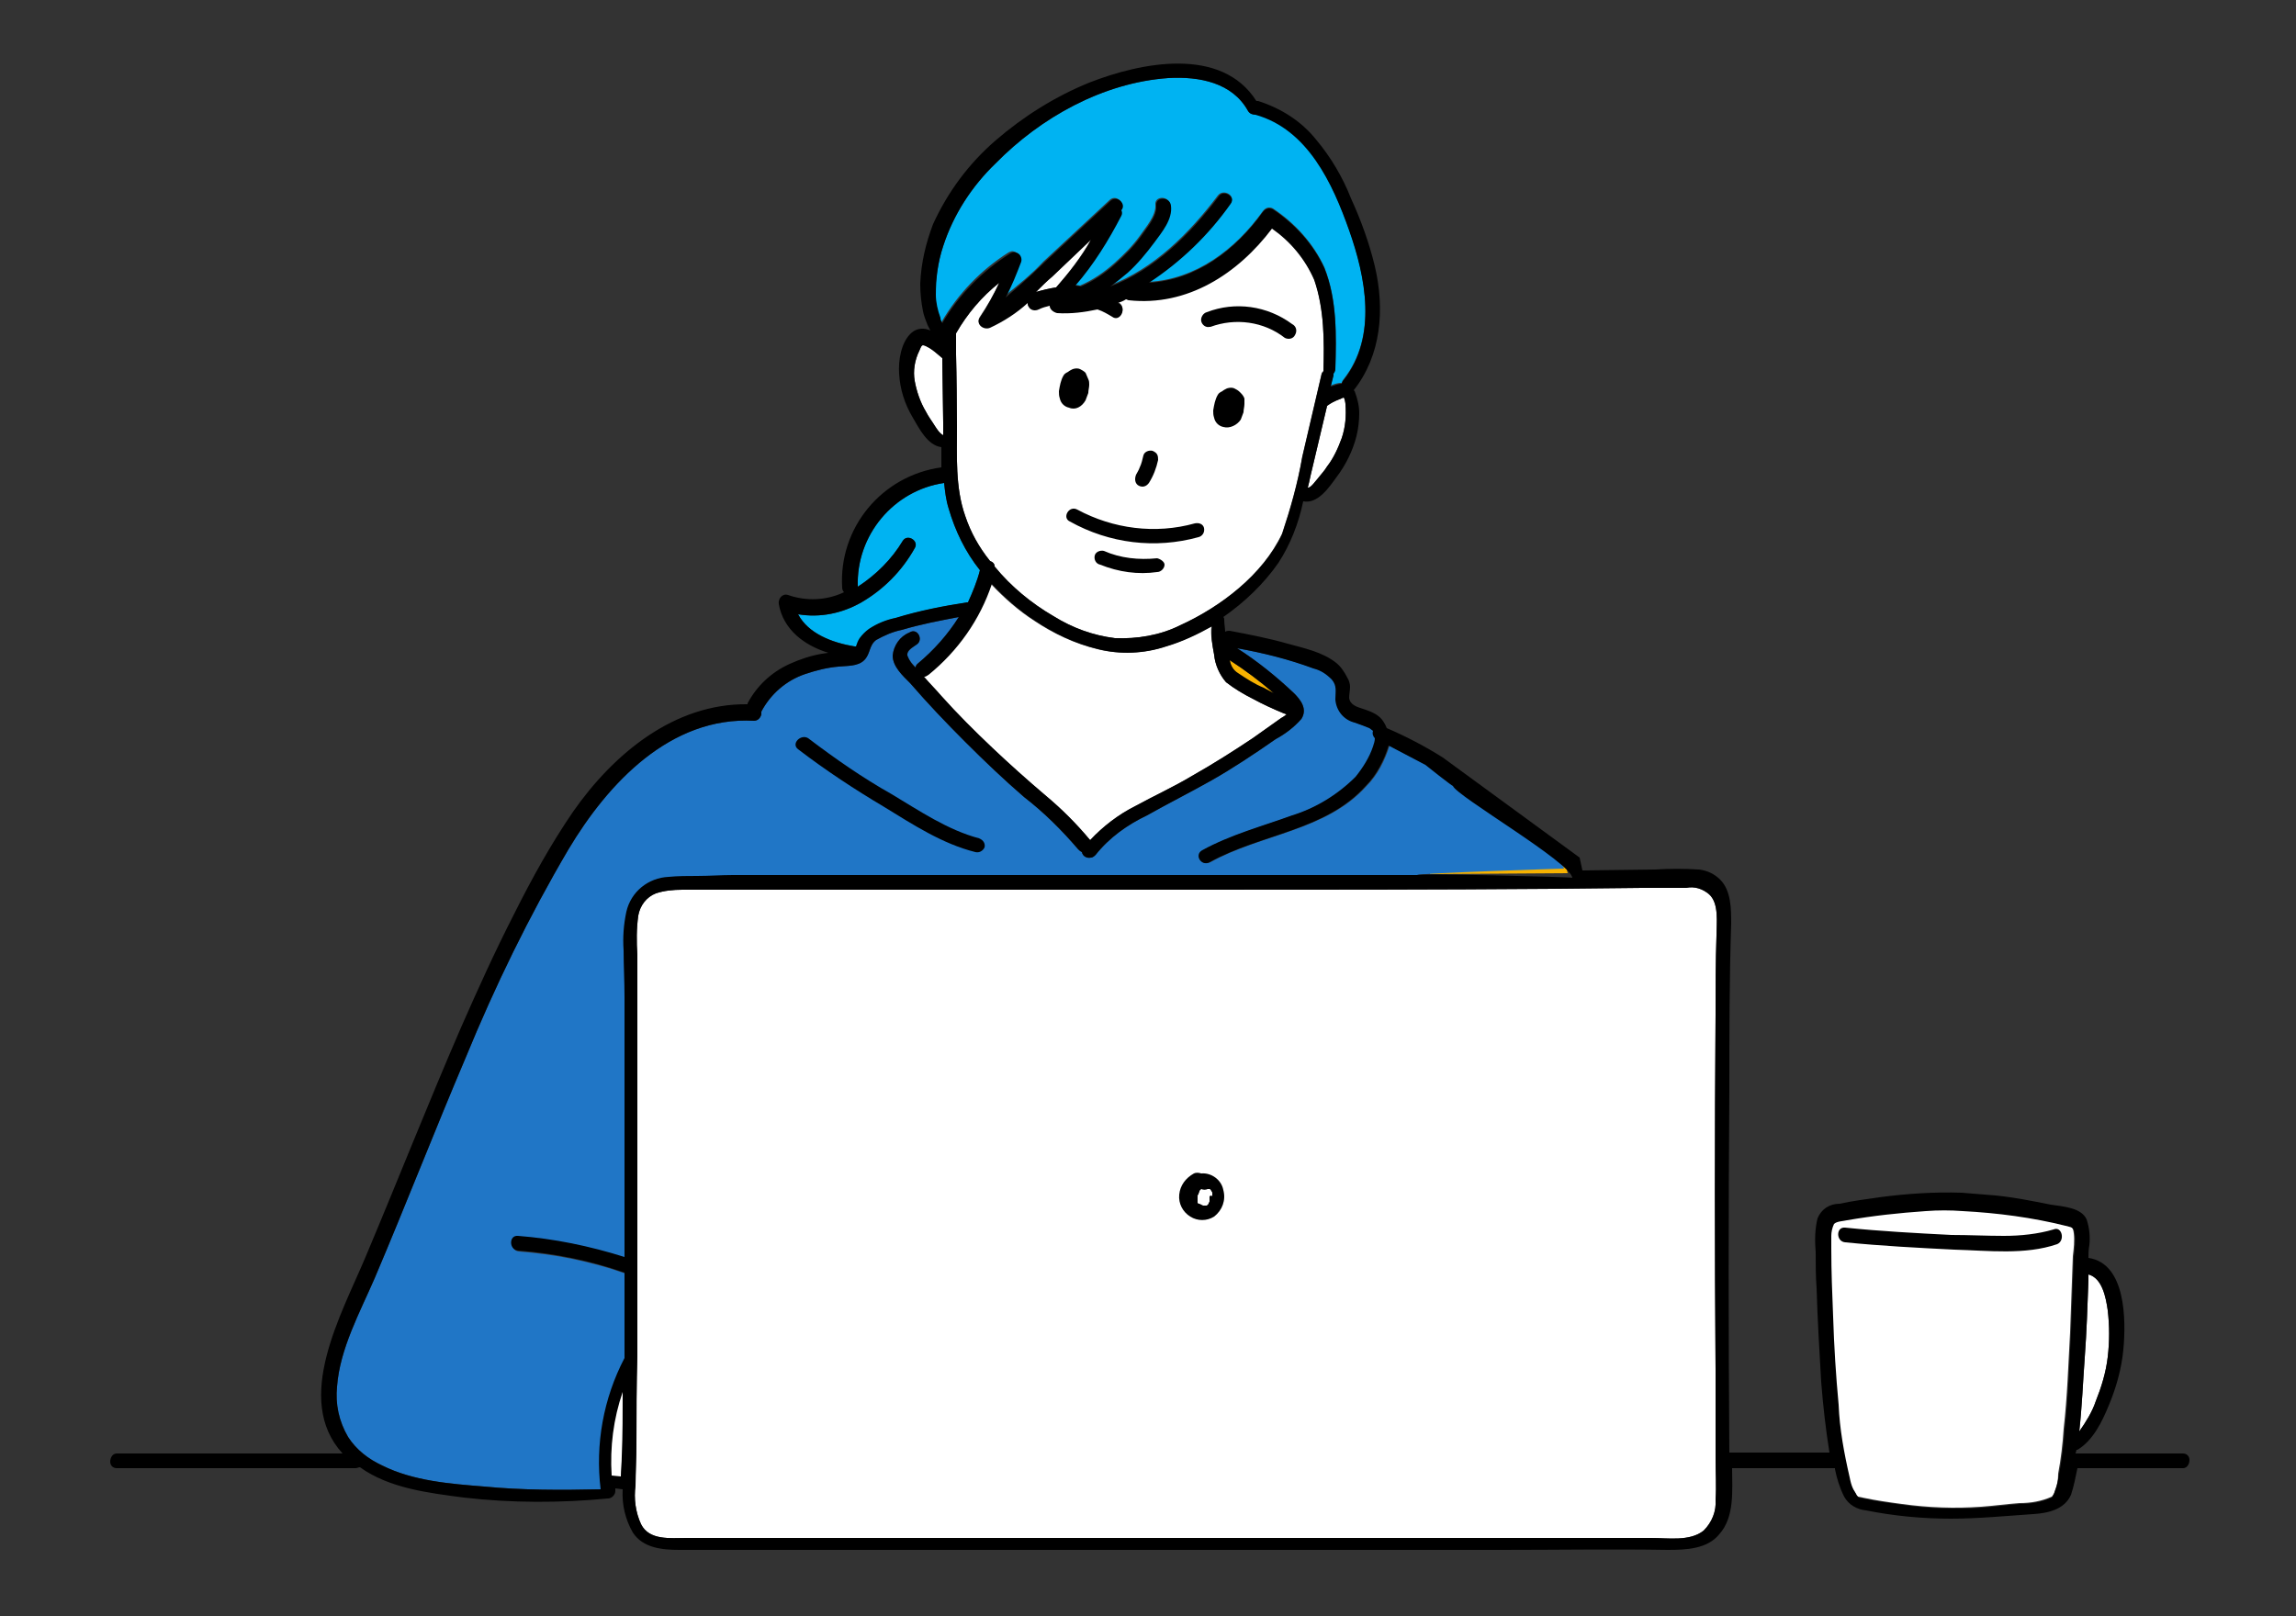
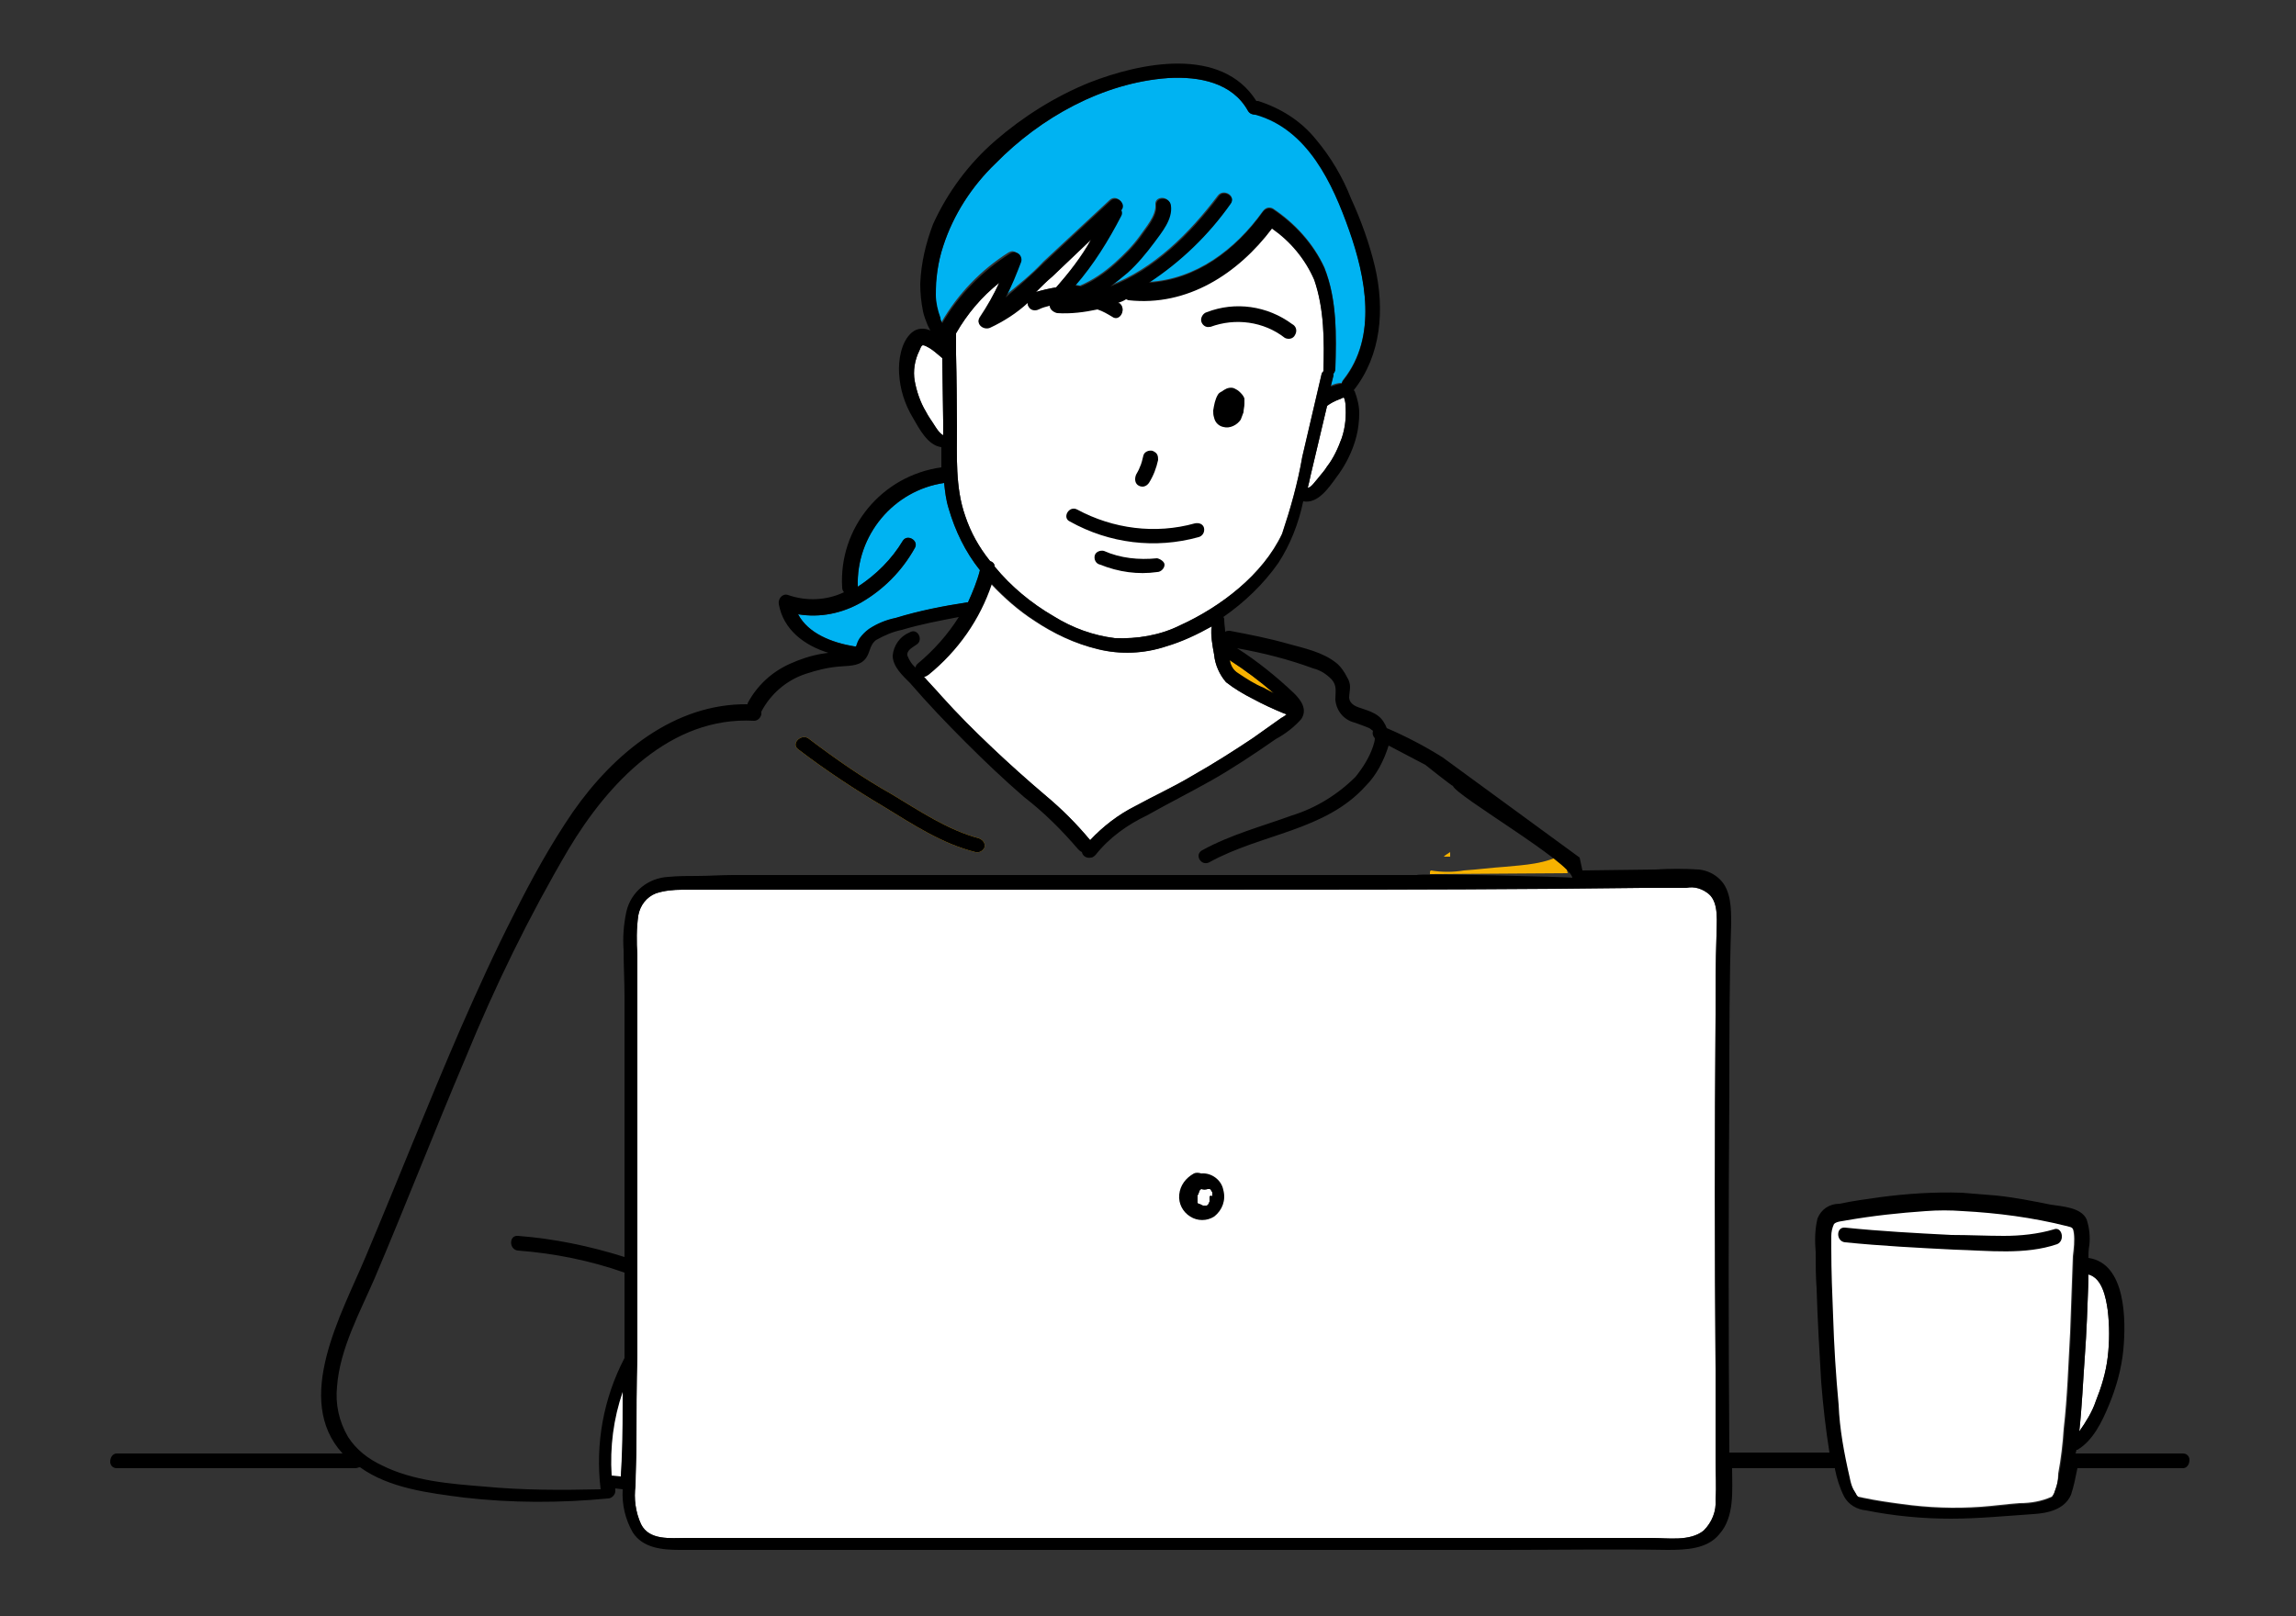
<svg xmlns="http://www.w3.org/2000/svg" version="1.1" id="レイヤー_1" x="0px" y="0px" viewBox="0 0 250 176" style="enable-background:new 0 0 250 176;" xml:space="preserve">
  <rect x="0" y="0" width="250" height="176" fill="#333333" stroke="none" />
  <style type="text/css">
	.st0{fill:#FFFFFF;}
	.st1{fill:#F7B200;}
	.st2{fill:#00B3F2;}
	.st3{fill:#2076C6;}
</style>
  <g id="レイヤー_2_00000046339223753557275310000006207686437404950714_">
    <g id="header">
      <path class="st0" d="M140.7,35.3c-2.7-2-6.2-2.5-9.3-1.3c-0.4,0.1-0.7,0.6-0.6,1c0,0,0,0,0,0c0.1,0.4,0.5,0.7,0.9,0.6    c0,0,0,0,0.1,0c2.7-1,5.8-0.6,8.1,1.2c0.4,0.2,0.9,0.1,1.1-0.3C141.3,36,141.1,35.5,140.7,35.3C140.7,35.3,140.7,35.3,140.7,35.3z    " />
      <path class="st0" d="M135,42.7c-0.2-0.2-0.4-0.3-0.6-0.4c-0.2-0.1-0.5-0.1-0.8,0c-0.2,0.1-0.3,0.2-0.4,0.3    c-0.2,0.1-0.4,0.2-0.5,0.4c-0.3,0.5-0.4,1.1-0.5,1.7c0,0.3,0,0.5,0.1,0.8c0.1,0.5,0.5,0.9,1,1c0.7,0.2,1.5-0.2,1.8-0.8    c0.1-0.3,0.2-0.5,0.3-0.8c0-0.3,0.1-0.6,0.1-0.9c0-0.2,0-0.4,0-0.6C135.4,43.1,135.2,42.9,135,42.7z" />
      <path class="st0" d="M118.2,43.6c0.1-0.3,0.2-0.5,0.3-0.8c0-0.3,0.1-0.6,0.1-0.9c0-0.2,0-0.4-0.1-0.6c-0.1-0.2-0.2-0.5-0.3-0.7    c-0.2-0.2-0.4-0.3-0.6-0.4c-0.2-0.1-0.5-0.1-0.8,0c-0.2,0.1-0.3,0.2-0.4,0.3c-0.2,0.1-0.4,0.2-0.5,0.4c-0.3,0.5-0.4,1.1-0.5,1.7    c0,0.3,0,0.5,0.1,0.8c0.1,0.5,0.5,0.9,1,1C117.1,44.7,117.8,44.3,118.2,43.6z" />
      <path class="st1" d="M130.1,57.4c-4.3,1.2-8.9,0.6-12.8-1.5c-0.9-0.5-1.7,0.9-0.8,1.3c4.3,2.4,9.3,3,14,1.7c0.4-0.1,0.7-0.5,0.6-1    C131,57.5,130.6,57.3,130.1,57.4L130.1,57.4z" />
      <path class="st0" d="M124,52.9c0.4,0.2,0.8,0.1,1.1-0.3c0.5-0.8,0.8-1.6,1-2.5c0-0.2,0-0.4-0.1-0.6c-0.1-0.2-0.3-0.3-0.5-0.4    c-0.4-0.1-0.9,0.1-1,0.5c0,0,0,0,0,0c-0.1,0.5-0.2,0.9-0.4,1.3c-0.1,0.3-0.3,0.6-0.4,0.8C123.5,52.2,123.6,52.7,124,52.9z" />
      <path class="st1" d="M126,61.2c-2,0.2-4,0-5.8-0.8c-0.4-0.1-0.9,0.1-1,0.5c0,0,0,0,0,0c-0.1,0.4,0.1,0.9,0.6,1    c2,0.8,4.1,1.1,6.2,0.8c0.4,0,0.8-0.4,0.8-0.8C126.8,61.6,126.4,61.3,126,61.2z" />
      <path class="st1" d="M86.9,81.6c3,2.3,6.2,4.4,9.4,6.3c3.1,1.9,6.3,4,9.9,4.9c0.4,0.1,0.8-0.1,1-0.5c0.1-0.4-0.1-0.8-0.6-1    c-3.4-0.9-6.5-3-9.5-4.8c-3.2-1.8-6.2-3.9-9.1-6.1C87.2,79.9,86.1,81,86.9,81.6z" />
      <path class="st1" d="M130.7,127.8c-0.2-0.1-0.6-0.1-0.8,0c-0.9,0.5-1.5,1.3-1.6,2.3c-0.1,1,0.4,1.9,1.2,2.4c0.8,0.5,1.8,0.5,2.6,0    c0.9-0.7,1.3-1.8,1-2.9C133,128.5,131.9,127.7,130.7,127.8z" />
      <path class="st1" d="M130.5,129.3L130.5,129.3C130.4,129.4,130.4,129.3,130.5,129.3z" />
      <path class="st1" d="M131.7,130.3c0,0.1,0,0.2,0,0.2l0,0l0,0l0,0l0,0c0,0,0,0.1,0,0.1c0,0.1,0,0.1-0.1,0.2l0,0c0,0,0,0.1,0,0.1    l0,0l0,0l0,0l0,0l0,0c0,0,0,0.1-0.1,0.1l0,0l-0.1,0.1l0,0h-0.1l0,0l0,0h-0.1l0,0c0,0-0.1,0,0,0H131l-0.2-0.1l0,0l0,0l-0.2-0.1l0,0    l0,0h-0.1l0,0l-0.1-0.1v-0.1l0,0l0,0v-0.1l0,0v-0.1l0,0l0,0v-0.1c0,0,0-0.1,0-0.1c0-0.1,0-0.1,0-0.2c0,0,0-0.1,0-0.1    c0-0.1,0-0.2,0.1-0.2v-0.1l0,0l0.1-0.2v-0.1l0,0l0.2-0.2l0,0c0.2,0.1,0.5,0.1,0.7,0l0,0h0.1h0.1l0,0c0.1,0,0.1,0.1,0.2,0.2l0,0    l0,0c0,0.1,0.1,0.1,0.1,0.2l0,0v0.2c0,0,0,0.1,0,0.1c0,0,0,0,0,0.1l0,0l0,0l0,0C131.9,129.9,131.7,130.3,131.7,130.3z" />
      <path class="st1" d="M131,131.3L131,131.3z" />
      <path class="st1" d="M131.2,131.2L131.2,131.2L131.2,131.2L131.2,131.2z" />
-       <path class="st1" d="M130.1,130.9C130.1,130.9,130.2,131,130.1,130.9z" />
-       <path class="st1" d="M130.3,131L130.3,131L130.3,131L130.3,131L130.3,131z" />
      <path class="st1" d="M130,130.7L130,130.7L130,130.7C130,130.7,130,130.8,130,130.7z" />
      <path class="st1" d="M131.7,130.1C131.7,130.1,131.7,130.2,131.7,130.1L131.7,130.1C131.7,130.2,131.7,130.1,131.7,130.1z" />
      <path class="st1" d="M131.5,131L131.5,131L131.5,131C131.5,131,131.5,131,131.5,131z" />
      <path class="st1" d="M131.7,130.6C131.7,130.6,131.7,130.6,131.7,130.6L131.7,130.6C131.7,130.6,131.7,130.6,131.7,130.6z" />
      <path class="st0" d="M223.6,133.9c-1.7,0.5-3.6,0.7-5.4,0.7c-1.9,0-3.8-0.1-5.7-0.1c-3.9-0.2-7.7-0.4-11.6-0.8c-1-0.1-1,1.5,0,1.6    c4,0.4,7.9,0.6,11.9,0.8c3.7,0.1,7.7,0.6,11.2-0.6C224.9,135.1,224.5,133.5,223.6,133.9z" />
      <path class="st1" d="M157.9,93.3h-0.7c0.2-0.2,0.4-0.3,0.7-0.5L157.9,93.3z" />
      <path class="st1" d="M155.7,95.2c0-0.1,0-0.1,0-0.2c0-0.1,0-0.1,0.1-0.2c1.2,0.2,2.4,0.2,3.6,0c1.5-0.1,3-0.3,4.5-0.4    c2.1-0.2,4.4-0.3,6.3-1.4c0,0.1,0,0.1,0,0.2c0.1,0.3,0.2,0.7,0.3,1c0.1,0.3,0.1,0.6,0.2,0.9L155.7,95.2z" />
      <path class="st0" d="M132.2,71.3c0.1,1.1,0.6,2.2,1.3,3c0.9,0.7,1.9,1.3,2.9,1.8c1.1,0.6,2.2,1.1,3.4,1.6l0.3,0.1    c-0.2,0.1-0.4,0.3-0.6,0.4c-1,0.7-2.1,1.5-3.1,2.2c-2.1,1.4-4.3,2.8-6.6,4.1c-2,1.2-4.2,2.2-6.2,3.3c-1.8,0.9-3.5,2.2-4.9,3.7    c-1.5-1.8-3.1-3.4-4.9-4.9c-2-1.7-3.9-3.4-5.8-5.2s-3.8-3.7-5.5-5.6c-0.6-0.7-1.3-1.4-1.9-2.1c0.2,0,0.3-0.1,0.4-0.2    c3.2-2.6,5.6-6,6.9-9.9c1.4,1.5,3,2.9,4.7,4c2.1,1.4,4.4,2.5,6.9,3.1c2.4,0.6,5,0.5,7.4-0.3c1.7-0.5,3.4-1.3,5-2.2    C131.8,69.2,132,70.2,132.2,71.3z" />
      <path class="st1" d="M133.9,71.9c1.7,1.1,3.3,2.3,4.8,3.6l-1.1-0.5c-1-0.4-1.9-1-2.8-1.6C134.3,73,134,72.5,133.9,71.9z" />
      <path class="st0" d="M128.5,68.1c-2.2,1.1-4.7,1.5-7.1,1.4c-2.4-0.3-4.6-1.1-6.7-2.4c-2.4-1.4-4.6-3.2-6.4-5.4    c0-0.3-0.2-0.5-0.5-0.6c-1.2-1.5-2.1-3.1-2.7-4.9c-1.1-3.1-0.9-6.6-0.9-9.8c0-2.6,0-5.2-0.1-7.8l0,0c0-0.8,0-1.5,0-2.3    c1.2-2.1,2.8-4,4.7-5.5c-0.6,1.3-1.3,2.5-2.1,3.7c-0.5,0.7,0.4,1.4,1.1,1.1c1.5-0.7,2.9-1.6,4.1-2.7c0,0.1,0,0.3,0.1,0.4    c0.2,0.4,0.7,0.5,1.1,0.3c0.4-0.2,0.8-0.3,1.2-0.4c0,0.4,0.4,0.7,0.8,0.8c1.5,0.1,3-0.1,4.4-0.4c0.6,0.2,1.1,0.5,1.6,0.8    c0.8,0.6,1.6-0.8,0.8-1.4l-0.2-0.1l0.9-0.4c0.1,0,0.2,0.1,0.3,0.1c6.4,0.7,11.9-2.9,15.6-7.8c2,1.4,3.6,3.3,4.6,5.6    c1.1,3.2,1.1,6.7,1,10c-0.1,0.1-0.2,0.2-0.2,0.3l-2.1,9c-0.5,2.9-1.3,5.7-2.2,8.4C137.5,62.6,132.9,66.1,128.5,68.1z" />
      <path class="st0" d="M115,31.3c-0.7,0.1-1.5,0.3-2.2,0.5c0.6-0.6,1.2-1.2,1.8-1.7l4.2-4C117.7,28,116.4,29.7,115,31.3z" />
      <path class="st0" d="M146.1,47.7c-0.4,1.1-0.9,2.2-1.6,3.1c-0.3,0.5-0.7,0.9-1,1.3c-0.2,0.2-0.8,1.1-1.1,1l0,0    c0.1-0.4,0.2-0.8,0.3-1.3c0.6-2.5,1.2-5.1,1.8-7.6c0.4-0.3,0.8-0.5,1.3-0.7c0.1,0,0.4-0.2,0.5-0.2s0.2,0.6,0.2,0.7    C146.6,45.3,146.5,46.5,146.1,47.7z" />
      <path class="st2" d="M102.7,26.8c1.1-3.4,3.1-6.5,5.7-9c4.9-5,11.7-8.8,18.8-9.3c3.4-0.2,7,0.5,8.7,3.6c0.2,0.3,0.5,0.4,0.8,0.3    l0,0c5.7,1.6,8.4,7.5,10.2,12.6s3.1,11.6-0.6,16.3c-0.1,0.1-0.2,0.3-0.2,0.4c-0.4,0-0.8,0.1-1.2,0.3l0.3-1.2c0-0.1,0-0.1,0-0.2    c0.1-0.1,0.2-0.3,0.2-0.5c0.1-3.6,0.2-7.5-1.2-11c-1.2-2.6-3.2-4.8-5.6-6.4c-0.4-0.2-0.8-0.1-1.1,0.3c-3,4.2-7.3,7.4-12.4,7.7    c3.5-2.3,6.5-5.2,8.9-8.6c0.6-0.8-0.8-1.6-1.4-0.8c-3.1,4.1-7,8-11.8,9.8c0.7-0.5,1.3-1,1.9-1.5c1.1-1,2-2.1,2.9-3.3    c0.8-1.1,2-2.5,1.8-4c-0.1-1-1.7-1-1.6,0c0.1,1.2-1.1,2.5-1.7,3.4c-0.8,1.1-1.7,2-2.7,2.9c-1.1,1-2.4,1.9-3.8,2.5l-0.6-0.1    c2-2.3,3.6-4.9,5-7.6c0.1-0.2,0.1-0.4,0-0.6c0.6-0.7-0.5-1.7-1.2-1l-7.2,6.7c-1.3,1.4-2.8,2.6-4.3,3.8c0.7-1.3,1.2-2.6,1.7-3.9    c0.1-0.4-0.1-0.9-0.6-1c-0.2-0.1-0.4,0-0.6,0.1c-3,1.9-5.5,4.5-7.3,7.6c-0.1-0.2-0.2-0.4-0.2-0.6c-0.3-0.8-0.5-1.7-0.5-2.5    C101.9,30.4,102.1,28.6,102.7,26.8z" />
      <path class="st0" d="M101.8,46.4c-0.3-0.5-0.7-1-1-1.6c-0.6-1-1-2.2-1.2-3.3c-0.2-1.1,0-2.3,0.5-3.3c0.1-0.2,0.2-0.6,0.4-0.6    s0.5,0.2,0.7,0.3c0.5,0.3,0.9,0.7,1.4,1.1l0.1,7c0,0.5,0,1,0,1.4C102.3,47.2,102,46.7,101.8,46.4z" />
      <path class="st2" d="M86.9,66.9c2.4,0.4,4.8-0.1,6.9-1.3c2.4-1.4,4.4-3.4,5.8-5.9c0.5-0.8-0.8-1.6-1.3-0.8c-1.2,2-2.9,3.7-4.9,5    c-0.2-5.6,3.9-10.5,9.4-11.3c0.1,0.9,0.2,1.8,0.5,2.8c0.7,2.4,1.8,4.7,3.4,6.7c-0.3,1.2-0.8,2.4-1.3,3.5l0,0    c-2.6,0.4-5.2,0.9-7.8,1.7c-1,0.2-2,0.6-2.9,1.2c-0.4,0.3-0.7,0.6-1,1c-0.2,0.3-0.3,0.6-0.4,0.9c-0.1,0-0.1,0-0.2,0    C90.6,70,88,69,86.9,66.9z" />
-       <path class="st3" d="M52.7,161.9c-3.7-0.3-7.7-0.6-11.1-2.3c-1.5-0.7-2.8-1.7-3.7-3.1c-1-1.7-1.4-3.6-1.2-5.5    c0.3-4.1,2.5-8.1,4.1-11.8c3.4-8,6.5-16,9.9-24c3.2-7.8,6.9-15.4,11.2-22.7C66.2,85.3,73,78,82.1,78.5c0.4,0,0.7-0.3,0.8-0.7    c0-0.1,0-0.1,0-0.2c0,0,0,0,0-0.1c1-1.9,2.7-3.4,4.8-4.1c1.2-0.4,2.4-0.7,3.6-0.8c0.9-0.1,2.1,0,2.8-0.7s0.5-1.6,1.3-2.2    c0.9-0.5,1.8-0.9,2.8-1.1c2-0.6,4.1-1,6.2-1.4c-1.2,1.9-2.7,3.6-4.5,5.1c-0.1,0.1-0.2,0.2-0.2,0.4c-0.3-0.4-0.8-0.8-0.9-1.3    s0.6-0.9,1-1.2c0.8-0.5,0.1-1.9-0.8-1.3c-1,0.4-1.7,1.4-1.8,2.5c0,1.2,1.1,2.2,1.9,3c1.9,2.2,3.9,4.3,6,6.4c2.1,2.1,4.2,4.1,6.4,6    c2.2,1.7,4.1,3.6,5.9,5.7c0.1,0.1,0.2,0.2,0.4,0.3c0.1,0.5,0.6,0.7,1,0.6c0.2,0,0.4-0.2,0.5-0.3c1.5-1.9,3.5-3.3,5.6-4.3    c2.3-1.3,4.7-2.5,7-3.8c2.3-1.3,4.7-2.9,7-4.5c1.1-0.6,2-1.3,2.8-2.2c0.7-1.1-0.1-2.1-0.8-2.8c-1.9-1.8-4-3.5-6.2-4.9    c2.9,0.5,5.7,1.2,8.4,2.2c0.8,0.2,1.4,0.6,2,1.2c0.6,0.7,0.4,1.3,0.4,2.2c0.1,1.2,0.9,2.2,2.1,2.5c0.6,0.2,1.1,0.4,1.6,0.6    c0.1,0.1,0.3,0.2,0.4,0.3c-0.1,0.3,0,0.6,0.2,0.8c0,0.3-0.1,0.6-0.2,0.9c-0.4,1.2-1.1,2.3-1.9,3.3c-1.9,1.9-4.3,3.4-6.9,4.2    c-3.3,1.2-6.7,2.1-9.8,3.8c-0.9,0.5-0.1,1.8,0.8,1.3c5.6-3.1,12.6-3.4,17-8.3c1.2-1.2,2-2.8,2.5-4.4l4,2.1    c0.1,0.1,14.8,9.7,15,11.3c-0.2,0-15.9,0.5-15.9,0.7c-4.8,0-9.5,0.1-14.3,0.1c-13.4,0-26.9,0-40.3,0c-6.7,0-13.3,0-19.9,0    c-1.3,0-2.6,0.1-3.9,0.1c-1,0-2.1,0-3.1,0.1c-2.2,0.1-4.1,1.6-4.6,3.8c-0.3,1.4-0.4,2.8-0.3,4.2c0,1.7,0.1,3.4,0.1,5.1    c0,3.3,0,6.6,0,9.9c0,6.1,0,12.2,0,18.4c-3.8-1.2-7.7-2-11.6-2.3c-1-0.1-1,1.5,0,1.6c4,0.3,7.9,1.1,11.6,2.4v9.3    c-2.3,4.4-3.2,9.3-2.6,14.2C61,162.3,56.9,162.3,52.7,161.9z" />
      <path class="st1" d="M66.6,160.7c-0.2-3.1,0.2-6.2,1.2-9.1c0,2.3,0,4.6-0.1,6.9c0,0.7-0.1,1.5-0.1,2.2L66.6,160.7z" />
      <path class="st0" d="M186.9,101.9c-0.1,2.9-0.1,5.7-0.1,8.6c-0.1,12.9-0.1,25.8,0,38.7c0,3.2,0,6.4,0,9.7c0,1.5,0.1,3,0,4.4    c0.1,1.3-0.4,2.5-1.3,3.4c-1.5,1.2-3.9,0.8-5.7,0.8c-3,0-5.9,0-8.9,0H84.2c-3.2,0-6.3,0-9.5,0c-1.7,0-4,0.3-4.9-1.5    c-0.6-1.3-0.8-2.8-0.6-4.2c0-1.5,0.1-3.1,0.1-4.6c0-3.2,0-6.4,0.1-9.6c0-12.9,0-25.9,0-38.8c0-1.6,0-3.2,0-4.8    c-0.1-1.4-0.1-2.9,0.1-4.3c0.2-1.1,0.9-2,1.9-2.4c0.9-0.3,1.9-0.4,2.9-0.4h17.2h38.8c12.9,0,25.9,0,38.8-0.1l9.7-0.1h4.8    c0.9-0.2,1.8,0.1,2.5,0.7C187.2,98.4,186.9,100.5,186.9,101.9z" />
      <path class="st0" d="M229.5,142.7c0.2,1.7,0.2,3.4,0,5.1c-0.2,1.7-0.7,3.3-1.3,4.8c-0.4,1.2-1.1,2.3-1.8,3.3    c0.3-2.7,0.4-5.4,0.6-8.1s0.3-5.6,0.4-8.4c0-0.2,0-0.4,0-0.6C228.9,139.2,229.3,141.3,229.5,142.7z" />
      <path class="st0" d="M223.8,162.2c-0.1,0.2-0.1,0.4-0.2,0.5c0,0.1-0.1,0.1-0.1,0.2l0,0c0,0,0,0-0.1,0.1c-1.1,0.5-2.3,0.7-3.5,0.7    c-1.4,0.1-2.8,0.3-4.2,0.4c-2.9,0.2-5.7,0.1-8.6-0.3c-1.5-0.2-2.9-0.4-4.3-0.7l-0.5-0.1l0,0c-0.1-0.1-0.1-0.1-0.2-0.2l0,0l0,0    l-0.1-0.2c-0.1-0.2-0.2-0.3-0.3-0.5c-0.2-0.4-0.3-0.8-0.4-1.3c-0.6-2.6-1.1-5.3-1.2-7.9c-0.3-3.2-0.5-6.4-0.6-9.6    c-0.1-2.5-0.2-4.9-0.2-7.4c0-0.5,0-0.9,0-1.4c0-0.4,0.1-0.9,0.3-1.3c0.3-0.3,1-0.3,1.4-0.4c2.9-0.5,5.7-0.8,8.6-1    c1.3-0.1,2.7-0.1,4,0c3.8,0.2,7.6,0.7,11.2,1.6c0.7,0.2,0.9,0.1,1,0.9c0.1,0.8,0,1.7-0.1,2.5c-0.1,2.8-0.2,5.6-0.3,8.3    c-0.2,3.5-0.3,7-0.7,10.5c-0.1,1.6-0.3,3.3-0.6,4.9C224.1,161.2,224,161.7,223.8,162.2z" />
      <path d="M140.7,35.3c-2.7-2-6.2-2.5-9.3-1.3c-0.4,0.1-0.7,0.6-0.6,1c0,0,0,0,0,0c0.1,0.4,0.5,0.7,0.9,0.6c0,0,0,0,0.1,0    c2.7-1,5.8-0.6,8.1,1.2c0.4,0.2,0.9,0.1,1.1-0.3C141.3,36,141.1,35.5,140.7,35.3C140.7,35.3,140.7,35.3,140.7,35.3z" />
      <path d="M135,42.7c-0.2-0.2-0.4-0.3-0.6-0.4c-0.2-0.1-0.5-0.1-0.8,0c-0.2,0.1-0.4,0.2-0.5,0.3c-0.2,0.1-0.4,0.2-0.5,0.4    c-0.3,0.5-0.4,1.1-0.5,1.7c0,0.3,0,0.5,0.1,0.8c0.1,0.5,0.5,0.9,1,1c0.7,0.2,1.5-0.2,1.9-0.8c0.1-0.3,0.2-0.5,0.3-0.8    c0-0.3,0.1-0.6,0.1-0.9c0-0.2,0-0.4,0-0.6C135.4,43.1,135.2,42.9,135,42.7z" />
-       <path d="M118.2,43.6c0.1-0.3,0.2-0.5,0.3-0.8c0-0.3,0.1-0.6,0.1-0.9c0-0.2,0-0.4-0.1-0.6c-0.1-0.2-0.2-0.5-0.3-0.7    c-0.2-0.2-0.4-0.3-0.6-0.4c-0.2-0.1-0.5-0.1-0.8,0c-0.2,0.1-0.4,0.2-0.5,0.3c-0.2,0.1-0.4,0.2-0.5,0.4c-0.3,0.5-0.4,1.1-0.5,1.7    c0,0.3,0,0.5,0.1,0.8c0.1,0.5,0.5,0.9,1,1C117.1,44.7,117.8,44.3,118.2,43.6z" />
      <path d="M130.1,57c-4.3,1.2-8.9,0.6-12.8-1.5c-0.9-0.5-1.7,0.9-0.8,1.3c4.3,2.4,9.3,3,14,1.7c0.4-0.1,0.7-0.5,0.6-1    C131,57.1,130.6,56.9,130.1,57L130.1,57z" />
      <path d="M124,52.9c0.4,0.2,0.8,0.1,1.1-0.3c0.5-0.8,0.8-1.6,1-2.5c0-0.2,0-0.4-0.1-0.6c-0.1-0.2-0.3-0.3-0.5-0.4    c-0.4-0.1-0.9,0.1-1,0.5c0,0,0,0,0,0c-0.1,0.4-0.2,0.9-0.4,1.3c-0.1,0.3-0.3,0.6-0.4,0.8C123.5,52.2,123.6,52.7,124,52.9z" />
      <path d="M126,60.8c-2,0.2-4,0-5.8-0.8c-0.4-0.1-0.9,0.1-1,0.5c0,0,0,0,0,0c-0.1,0.4,0.1,0.9,0.6,1c2,0.8,4.1,1.1,6.2,0.8    c0.4,0,0.8-0.4,0.8-0.8C126.8,61.2,126.4,60.9,126,60.8z" />
      <path d="M86.9,81.6c3,2.3,6.2,4.4,9.4,6.3c3.1,1.9,6.3,4,9.9,4.9c0.4,0.1,0.8-0.1,1-0.5c0.1-0.4-0.1-0.8-0.6-1    c-3.4-0.9-6.5-3-9.5-4.8c-3.2-1.8-6.2-3.9-9.1-6.1C87.2,79.9,86.1,81,86.9,81.6z" />
      <path d="M130.2,131L130.2,131L130.2,131L130.2,131L130.2,131z" />
      <path d="M130.8,127.8c-0.3-0.1-0.6-0.1-0.8,0c-0.9,0.5-1.5,1.3-1.6,2.3c-0.1,1,0.4,1.9,1.2,2.4c0.8,0.5,1.8,0.5,2.6,0    c0.9-0.7,1.3-1.8,1-2.9C133,128.5,131.9,127.7,130.8,127.8z M130.4,129.3L130.4,129.3L130.4,129.3    C130.4,129.4,130.4,129.3,130.4,129.3z M131.7,130.3c0,0.1,0,0.1,0,0.2l0,0v0.1c0,0,0,0,0,0.1c0,0,0,0,0,0.1c0,0.1,0,0.1-0.1,0.2    l0,0c0,0,0,0.1,0,0.1l0,0l0,0l0,0l0,0l0,0l-0.1,0.1l0,0l-0.1,0.1l0,0h-0.1h-0.1l0,0c0,0-0.1,0,0,0H131l-0.2-0.1l0,0l0,0l-0.2-0.1    c0,0,0,0-0.1,0l0,0l0,0l0,0l-0.1-0.1v-0.1l0,0l0,0v-0.1l0,0l0,0l0,0l0,0v-0.1c0,0,0-0.1,0-0.1c0-0.1,0-0.1,0-0.2c0,0,0-0.1,0-0.1    c0-0.1,0-0.2,0.1-0.2v-0.1l0,0l0.1-0.2v-0.1l0,0c0.1-0.1,0.1-0.1,0.2-0.2c0.2,0.1,0.5,0.1,0.7,0l0,0h0.1h0.1l0,0    c0.1,0,0.1,0.1,0.2,0.2l0,0l0,0c0,0.1,0.1,0.1,0.1,0.2v0.1c0,0,0,0.1,0,0.2s0,0,0,0.1l0,0C131.9,130.1,131.7,130.3,131.7,130.3    L131.7,130.3z" />
      <path d="M131.1,131.3L131.1,131.3z" />
      <path d="M131.7,130.1C131.7,130.1,131.7,130.2,131.7,130.1L131.7,130.1C131.7,130.2,131.7,130.1,131.7,130.1z" />
      <path d="M131.2,131.2L131.2,131.2L131.2,131.2C131.2,131.2,131.2,131.2,131.2,131.2z" />
      <path d="M130.1,130.9C130.1,130.9,130.2,131,130.1,130.9z" />
-       <path d="M130,130.7L130,130.7L130,130.7C130,130.7,130,130.8,130,130.7z" />
      <path d="M131.5,131.1L131.5,131.1L131.5,131.1C131.5,131,131.5,131,131.5,131.1z" />
      <path d="M131.7,130.6C131.7,130.6,131.7,130.5,131.7,130.6L131.7,130.6C131.7,130.6,131.7,130.6,131.7,130.6z" />
      <path d="M223.6,133.9c-1.7,0.5-3.6,0.7-5.4,0.7c-1.9,0-3.8-0.1-5.7-0.1c-3.9-0.2-7.7-0.4-11.6-0.8c-1-0.1-1,1.5,0,1.6    c4,0.4,7.9,0.6,11.9,0.8c3.7,0.1,7.7,0.6,11.2-0.6C224.9,135.1,224.5,133.5,223.6,133.9z" />
      <path d="M157.1,82.5c-1.9-1.2-4-2.3-6.1-3.2c-0.2-0.5-0.5-1-0.9-1.3c-0.5-0.4-1.1-0.6-1.7-0.8c-0.6-0.2-1.4-0.4-1.5-1.2    c0-0.4,0.1-0.8,0.1-1.2c0-0.3-0.1-0.7-0.3-1c-0.3-0.6-0.7-1.2-1.2-1.6c-1.5-1.2-3.5-1.6-5.3-2.1c-2.1-0.6-4.2-1-6.3-1.4    c-0.2,0-0.3,0-0.5,0.1c0-0.4-0.1-0.8-0.1-1.3c0-0.1,0-0.2-0.1-0.3c2.3-1.6,4.4-3.6,6-5.9c1.3-2,2.2-4.3,2.7-6.7    c1.6,0.3,2.8-1.5,3.6-2.6c1-1.3,1.8-2.9,2.2-4.5c0.2-0.8,0.3-1.7,0.3-2.5c0-0.8-0.2-1.6-0.5-2.4l-0.1-0.1c3-3.8,3.4-8.8,2.3-13.5    c-0.6-2.5-1.5-5-2.6-7.4c-0.9-2.3-2.2-4.5-3.8-6.4c-1.6-2-3.8-3.4-6.3-4.2h-0.2c-3.8-6-12.6-4.2-18.2-2c-3.7,1.5-7.2,3.7-10.2,6.3    c-2.9,2.5-5.2,5.6-6.8,9.1c-0.8,2.1-1.3,4.2-1.4,6.5c0,1,0.1,2,0.3,3c0.1,0.5,0.3,1,0.5,1.5c0.1,0.2,0.2,0.4,0.3,0.6    c-0.6-0.3-1.4-0.3-2,0.2c-1.2,1-1.5,3.1-1.4,4.5c0.1,1.7,0.6,3.3,1.5,4.8c0.7,1.2,1.6,3,3.1,3.2c0,0.7,0,1.5,0,2.2    c-6.5,0.9-11.2,6.6-10.8,13.1c0,0.2,0.1,0.4,0.2,0.5c-1.9,0.9-4.1,1-6.1,0.3c-0.6-0.2-1.1,0.4-1,1c0.5,2.8,2.8,4.5,5.4,5.3    l-0.7,0.1c-1.2,0.2-2.4,0.6-3.5,1.1c-2,0.9-3.6,2.4-4.6,4.3c0,0,0,0.1,0,0.1c-8-0.1-14.6,5.4-19,11.7c-2.4,3.5-4.5,7.3-6.4,11.1    c-2.1,4.1-4,8.3-5.8,12.4c-3.6,8.3-6.9,16.7-10.4,25c-2.6,6.2-7.9,15.5-2.5,21.4H12.7c-0.4,0-0.7,0.4-0.7,0.9    c0,0.4,0.3,0.7,0.7,0.7h26c0.2,0,0.3-0.1,0.5-0.1c3.2,2.3,7.5,2.8,11.3,3.3c5.2,0.6,10.5,0.6,15.7,0.1c0.4,0,0.8-0.4,0.8-0.8    c0-0.1,0-0.1,0-0.2c0,0,0-0.1,0-0.1l0.8,0.1c-0.1,1.7,0.3,3.3,1.1,4.7c1.1,1.7,3.2,1.9,5.1,1.9c13.1,0,26.2,0,39.3,0h50.2    c6,0,12.1-0.1,18.1,0c2,0,4.3-0.1,5.6-1.7c1.7-1.9,1.4-4.8,1.4-7.2h11.2c0,0,0,0.1,0,0.1c0.2,1,0.5,2,1,3c0.5,0.9,1.4,1.4,2.4,1.5    c3,0.6,6.1,0.9,9.2,0.9c3,0,6-0.3,9-0.5c1.6-0.1,3.4-0.5,4.1-2.1c0.3-0.9,0.5-1.9,0.7-2.9h11.5c0.4,0,0.7-0.4,0.7-0.9    c0-0.4-0.3-0.7-0.7-0.7H226l0.1-0.4h0.1c1.7-1,2.7-3.1,3.4-4.8c0.8-1.9,1.4-4,1.6-6.1c0.3-3.2,0.3-9.4-3.8-10c0-0.4,0-0.9,0.1-1.4    c0.1-0.9,0-1.9-0.3-2.8c-0.6-1.3-2.6-1.4-3.9-1.6c-2-0.4-4-0.8-6-1c-1.2-0.1-2.4-0.2-3.7-0.3c-3-0.1-6,0.1-9,0.5    c-1.4,0.2-2.9,0.4-4.3,0.7c-1.1,0-2,0.6-2.4,1.6c-0.3,1.2-0.3,2.5-0.2,3.7c0,1.3,0,2.6,0.1,3.9c0.1,3.4,0.3,6.8,0.5,10.2    c0.2,2.6,0.5,5.2,0.9,7.7h-10.9c-0.1-13.1-0.1-26.2,0-39.4c0-6.1,0-12.2,0.2-18.2c0-1.6,0-3.6-1.2-4.8c-0.6-0.6-1.4-1-2.3-1.1    c-1.6-0.1-3.2-0.1-4.8,0l-7.9,0.1c-0.1-0.5-0.2-0.9-0.3-1.4L157.1,82.5z M132.2,71.3c0.1,1.1,0.6,2.2,1.3,3    c0.9,0.7,1.9,1.3,2.9,1.8c1.1,0.6,2.2,1.1,3.4,1.6c0.1,0,0.2,0.1,0.3,0.1c-0.2,0.2-0.4,0.3-0.6,0.4c-1,0.7-2.1,1.5-3.1,2.2    c-2.1,1.4-4.3,2.8-6.6,4.1c-2,1.2-4.2,2.2-6.2,3.3c-1.8,0.9-3.5,2.2-4.9,3.7c-1.5-1.8-3.1-3.4-4.9-4.9c-2-1.7-3.9-3.4-5.8-5.2    s-3.8-3.7-5.5-5.6c-0.6-0.7-1.3-1.4-1.9-2.1c0.2,0,0.3-0.1,0.5-0.2c3.2-2.6,5.6-6,6.9-9.9c1.4,1.5,3,2.9,4.7,4    c2.1,1.4,4.4,2.5,6.9,3.1c2.4,0.6,5,0.5,7.4-0.3c1.7-0.5,3.4-1.3,5-2.2C131.8,69.2,132,70.2,132.2,71.3z M133.9,71.9    c1.7,1.1,3.3,2.3,4.8,3.6l-1.1-0.6c-1-0.4-1.9-1-2.8-1.6C134.3,73,134,72.5,133.9,71.9L133.9,71.9z M128.5,68.1    c-2.2,1.1-4.7,1.5-7.1,1.4c-2.4-0.3-4.6-1.1-6.7-2.4c-2.4-1.4-4.6-3.2-6.4-5.4c0-0.3-0.2-0.5-0.5-0.6c-1.2-1.5-2.1-3.1-2.7-4.9    c-1.1-3.1-0.9-6.6-0.9-9.8l-0.1-7.8v-0.1v-2.2c1.2-2.1,2.8-4,4.7-5.5c-0.6,1.3-1.3,2.6-2.1,3.8c-0.5,0.7,0.4,1.4,1.1,1.1    c1.5-0.7,2.9-1.6,4.1-2.7c0,0.1,0,0.3,0.1,0.4c0.2,0.4,0.7,0.5,1.1,0.3c0.4-0.2,0.8-0.3,1.2-0.4c0,0.4,0.4,0.7,0.8,0.8    c1.5,0.1,3-0.1,4.4-0.4c0.6,0.2,1.1,0.5,1.6,0.8c0.8,0.6,1.6-0.8,0.8-1.4l-0.2-0.1c0.3-0.1,0.6-0.2,0.9-0.4c0.1,0,0.2,0.1,0.3,0.1    c6.4,0.7,11.9-2.9,15.6-7.8c2,1.4,3.6,3.3,4.6,5.6c1.1,3.2,1.1,6.7,1,10c-0.1,0.1-0.2,0.2-0.2,0.3l-2.1,9    c-0.5,2.9-1.3,5.7-2.2,8.4C137.5,62.6,132.9,66.1,128.5,68.1z M115,31.3c-0.7,0.1-1.5,0.3-2.2,0.5c0.6-0.6,1.2-1.2,1.8-1.7l4.2-4    C117.8,28,116.4,29.7,115,31.3z M146.1,47.7c-0.4,1.1-0.9,2.2-1.6,3.1c-0.3,0.5-0.7,0.9-1,1.3c-0.2,0.2-0.8,1.1-1.1,1l0,0    c0.1-0.4,0.2-0.8,0.3-1.3c0.6-2.5,1.2-5.1,1.8-7.6c0.4-0.3,0.8-0.5,1.3-0.7c0.1,0,0.4-0.2,0.5-0.2s0.2,0.6,0.2,0.7    C146.6,45.3,146.5,46.5,146.1,47.7z M102.7,26.8c1.1-3.4,3.1-6.5,5.7-9c4.9-5,11.7-8.8,18.8-9.3c3.4-0.2,7,0.5,8.7,3.6    c0.2,0.3,0.5,0.4,0.8,0.4l0,0c5.7,1.6,8.4,7.5,10.2,12.6s3.1,11.6-0.6,16.3c-0.1,0.1-0.2,0.3-0.2,0.4c-0.4,0-0.8,0.2-1.2,0.3    l0.3-1.2c0-0.1,0-0.1,0-0.2c0.1-0.1,0.2-0.3,0.2-0.5c0.1-3.6,0.2-7.5-1.2-11c-1.2-2.6-3.2-4.8-5.6-6.4c-0.4-0.2-0.8-0.1-1.1,0.3    c-3,4.2-7.3,7.4-12.4,7.7c3.5-2.3,6.5-5.2,8.9-8.6c0.6-0.8-0.8-1.6-1.3-0.8c-3.1,4.1-7,8-11.8,9.8c0.7-0.5,1.3-1,1.9-1.5    c1.1-1,2-2.1,2.9-3.3c0.8-1.1,2-2.5,1.8-4c-0.1-1-1.7-1-1.6,0c0.1,1.2-1.1,2.5-1.7,3.4c-0.8,1.1-1.7,2-2.7,2.9    c-1.1,1-2.4,1.9-3.8,2.5l-0.6-0.1c2-2.3,3.6-4.9,5-7.6c0.1-0.2,0.1-0.4,0-0.6c0.6-0.7-0.5-1.7-1.2-1l-7.2,6.7    c-1.3,1.3-2.8,2.6-4.2,3.8c0.7-1.3,1.2-2.6,1.7-3.9c0.1-0.4-0.1-0.9-0.6-1c-0.2-0.1-0.4,0-0.6,0.1c-3,1.9-5.6,4.5-7.4,7.6    c-0.1-0.2-0.2-0.4-0.2-0.6c-0.3-0.8-0.5-1.7-0.5-2.5C101.9,30.4,102.1,28.6,102.7,26.8z M101.8,46.4c-0.3-0.5-0.7-1-1-1.6    c-0.6-1-1-2.2-1.2-3.3c-0.2-1.1,0-2.3,0.5-3.3c0.1-0.2,0.2-0.6,0.4-0.6s0.5,0.2,0.7,0.3c0.5,0.3,0.9,0.7,1.4,1.1l0.1,7    c0,0.5,0,1,0,1.4C102.3,47.2,102,46.7,101.8,46.4z M86.9,66.9c2.4,0.4,4.8-0.1,6.9-1.3c2.4-1.4,4.4-3.4,5.8-5.9    c0.5-0.8-0.8-1.6-1.3-0.8c-1.2,2-2.9,3.7-4.9,5c-0.2-5.6,3.9-10.5,9.4-11.3c0.1,0.9,0.2,1.9,0.5,2.8c0.7,2.4,1.8,4.7,3.4,6.7    c-0.3,1.2-0.8,2.4-1.3,3.5h-0.1c-2.6,0.4-5.2,0.9-7.8,1.7c-1,0.2-2,0.6-2.9,1.2c-0.4,0.3-0.7,0.6-1,1c-0.2,0.3-0.3,0.6-0.4,0.9    c-0.1,0-0.1,0-0.2,0C90.6,70,88,69,86.9,66.9z M52.7,161.9c-3.7-0.3-7.7-0.6-11.1-2.3c-1.5-0.7-2.8-1.7-3.7-3.1    c-1-1.7-1.4-3.6-1.2-5.5c0.3-4.1,2.5-8.1,4.1-11.8c3.4-8,6.5-16,9.9-24c3.2-7.8,6.9-15.4,11.2-22.7C66.2,85.3,73,78,82.1,78.5    c0.4,0,0.7-0.3,0.8-0.7c0-0.1,0-0.1,0-0.2c0,0,0,0,0-0.1c1-1.9,2.7-3.4,4.8-4.1c1.2-0.4,2.4-0.7,3.6-0.8c0.9-0.1,2.1,0,2.8-0.7    s0.5-1.6,1.3-2.2c0.9-0.5,1.8-0.9,2.8-1.1c2-0.6,4.1-1,6.2-1.4c-1.2,1.9-2.7,3.6-4.5,5.1c-0.1,0.1-0.2,0.2-0.2,0.4    c-0.4-0.3-0.7-0.8-0.9-1.3c-0.1-0.6,0.6-0.9,1-1.2c0.8-0.5,0.1-1.9-0.8-1.3c-1,0.4-1.7,1.4-1.8,2.5c0,1.2,1.1,2.2,1.9,3    c1.9,2.2,3.9,4.3,6,6.4s4.2,4.1,6.4,6c2.2,1.7,4.1,3.6,5.9,5.7c0.1,0.1,0.2,0.2,0.4,0.3c0.1,0.5,0.6,0.7,1,0.6    c0.2,0,0.4-0.2,0.5-0.3c1.5-1.9,3.5-3.3,5.6-4.3c2.3-1.3,4.7-2.5,7-3.8c2.3-1.3,4.7-2.9,7-4.5c1.1-0.6,2-1.3,2.8-2.2    c0.7-1.1-0.1-2.1-0.8-2.8c-1.9-1.8-4-3.5-6.2-4.9c2.8,0.5,5.6,1.2,8.3,2.2c0.8,0.2,1.4,0.6,2,1.2c0.6,0.7,0.4,1.3,0.4,2.2    c0.1,1.2,0.9,2.2,2.1,2.5c0.6,0.2,1.1,0.4,1.6,0.6c0.1,0.1,0.3,0.2,0.4,0.3c-0.1,0.3,0,0.6,0.2,0.8c0,0.3-0.1,0.6-0.2,0.9    c-0.4,1.2-1.1,2.3-1.9,3.3c-1.9,1.9-4.3,3.4-6.9,4.2c-3.3,1.2-6.7,2.1-9.8,3.8c-0.9,0.5-0.1,1.8,0.8,1.3c5.6-3.1,12.6-3.4,17-8.3    c1.2-1.2,2-2.8,2.5-4.4l4,2.1c0.1,0.1,2.9,2.3,3,2.3c0.4,1.1,12.8,8.3,13,10c-0.2-0.1-16.9-0.5-16.9-0.3c-4.8,0-9.5,0-14.3,0    c-13.4,0-26.9,0-40.3,0c-6.7,0-13.3,0-19.9,0c-1.3,0-2.6,0.1-3.9,0.1c-1,0-2.1,0-3.1,0.1c-2.2,0.1-4.1,1.6-4.6,3.8    c-0.3,1.4-0.4,2.8-0.3,4.2c0,1.7,0.1,3.4,0.1,5.1c0,3.3,0,6.6,0,9.9c0,6.1,0,12.2,0,18.4c-3.8-1.2-7.7-2-11.6-2.3    c-1-0.1-1,1.5,0,1.6c4,0.3,7.9,1.1,11.6,2.4v9.3c-2.3,4.4-3.2,9.4-2.6,14.3C61,162.3,56.9,162.3,52.7,161.9z M186.9,101.9    c-0.1,2.9-0.1,5.7-0.1,8.6c-0.1,12.9-0.1,25.8,0,38.7c0,3.2,0,6.4,0,9.7c0,1.5,0.1,3,0,4.4c0.1,1.3-0.4,2.5-1.3,3.4    c-1.5,1.2-3.9,0.8-5.7,0.8c-3,0-5.9,0-8.9,0H84.2c-3.2,0-6.3,0-9.5,0c-1.7,0-4,0.3-4.9-1.5c-0.6-1.3-0.8-2.8-0.6-4.2    c0-1.5,0.1-3.1,0.1-4.6c0-3.2,0-6.4,0.1-9.6c0-12.9,0-25.9,0-38.8c0-1.6,0-3.2,0-4.8c-0.1-1.4-0.1-2.9,0.1-4.3    c0.2-1.1,0.9-2,1.9-2.4c0.9-0.3,1.9-0.4,2.9-0.4h17.2h38.8c12.9,0,25.9,0,38.8-0.1l9.7-0.1h4.8c0.9-0.2,1.8,0.1,2.5,0.7    C187.2,98.4,186.9,100.5,186.9,101.9z M229.5,142.7c0.2,1.7,0.2,3.4,0,5.1c-0.2,1.7-0.7,3.3-1.3,4.8c-0.4,1.2-1.1,2.3-1.8,3.3    c0.3-2.7,0.4-5.4,0.6-8.1s0.3-5.6,0.4-8.4c0-0.2,0-0.4,0-0.6C228.9,139.2,229.3,141.3,229.5,142.7L229.5,142.7z M223.8,162.3    c-0.1,0.2-0.1,0.4-0.2,0.5c0,0.1-0.1,0.1-0.1,0.2l0,0l-0.1,0.1c-1.1,0.5-2.3,0.7-3.4,0.7c-1.4,0.1-2.8,0.3-4.2,0.4    c-2.9,0.2-5.7,0.1-8.6-0.3c-1.5-0.2-2.9-0.4-4.3-0.7l-0.5-0.1l0,0c-0.1-0.1-0.1-0.1-0.2-0.2l0,0l0,0l-0.1-0.2    c-0.1-0.2-0.2-0.3-0.3-0.5c-0.2-0.4-0.3-0.8-0.4-1.3c-0.6-2.6-1.1-5.3-1.2-7.9c-0.3-3.2-0.5-6.4-0.6-9.6c-0.1-2.5-0.2-4.9-0.2-7.4    c0-0.5,0-0.9,0-1.4c0-0.4,0.1-0.9,0.3-1.3c0.3-0.3,1-0.3,1.4-0.4c2.9-0.5,5.7-0.8,8.6-1c1.3-0.1,2.7-0.1,4,0    c3.8,0.2,7.6,0.7,11.2,1.6c0.7,0.2,0.9,0.1,1,0.9c0.1,0.8,0,1.7-0.1,2.5c-0.1,2.8-0.2,5.6-0.3,8.3c-0.2,3.5-0.3,7-0.7,10.5    c-0.1,1.6-0.3,3.3-0.6,4.9C224.1,161.2,224,161.7,223.8,162.3L223.8,162.3z" />
      <path class="st0" d="M66.6,160.7c-0.2-3.1,0.2-6.2,1.2-9.1c0,2.3,0,4.6-0.1,7c0,0.7-0.1,1.5-0.1,2.2L66.6,160.7z" />
    </g>
  </g>
</svg>